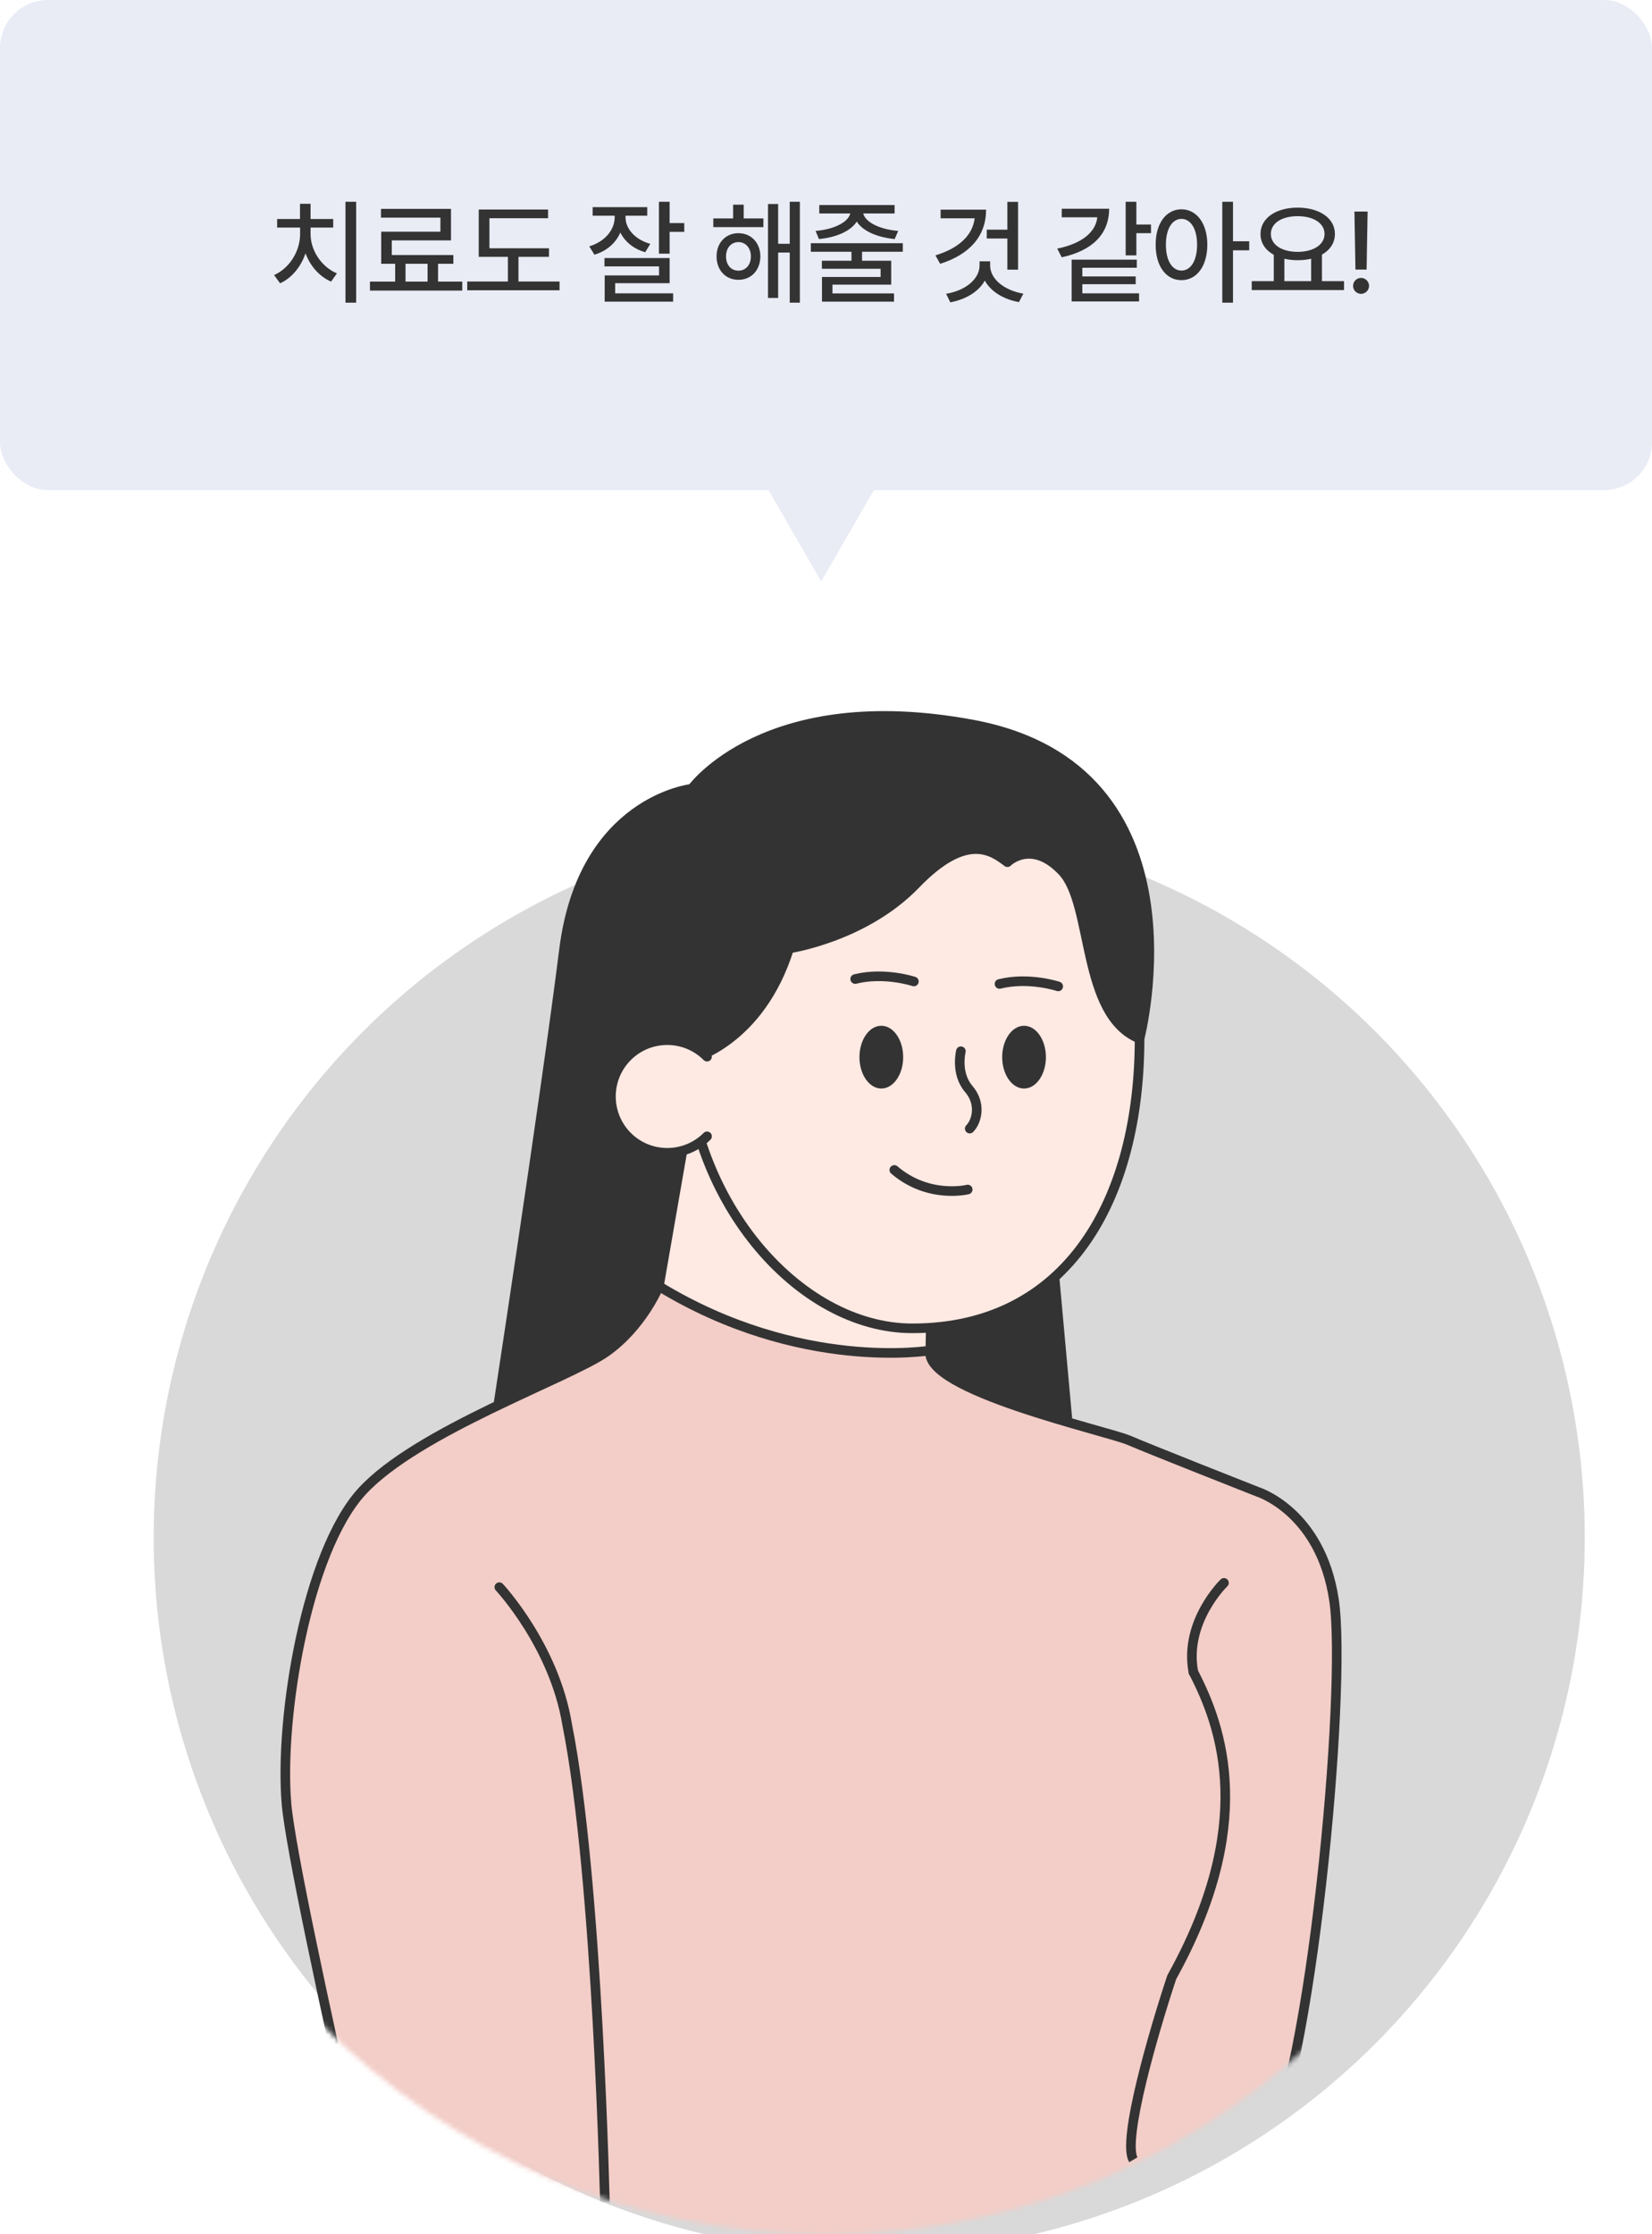
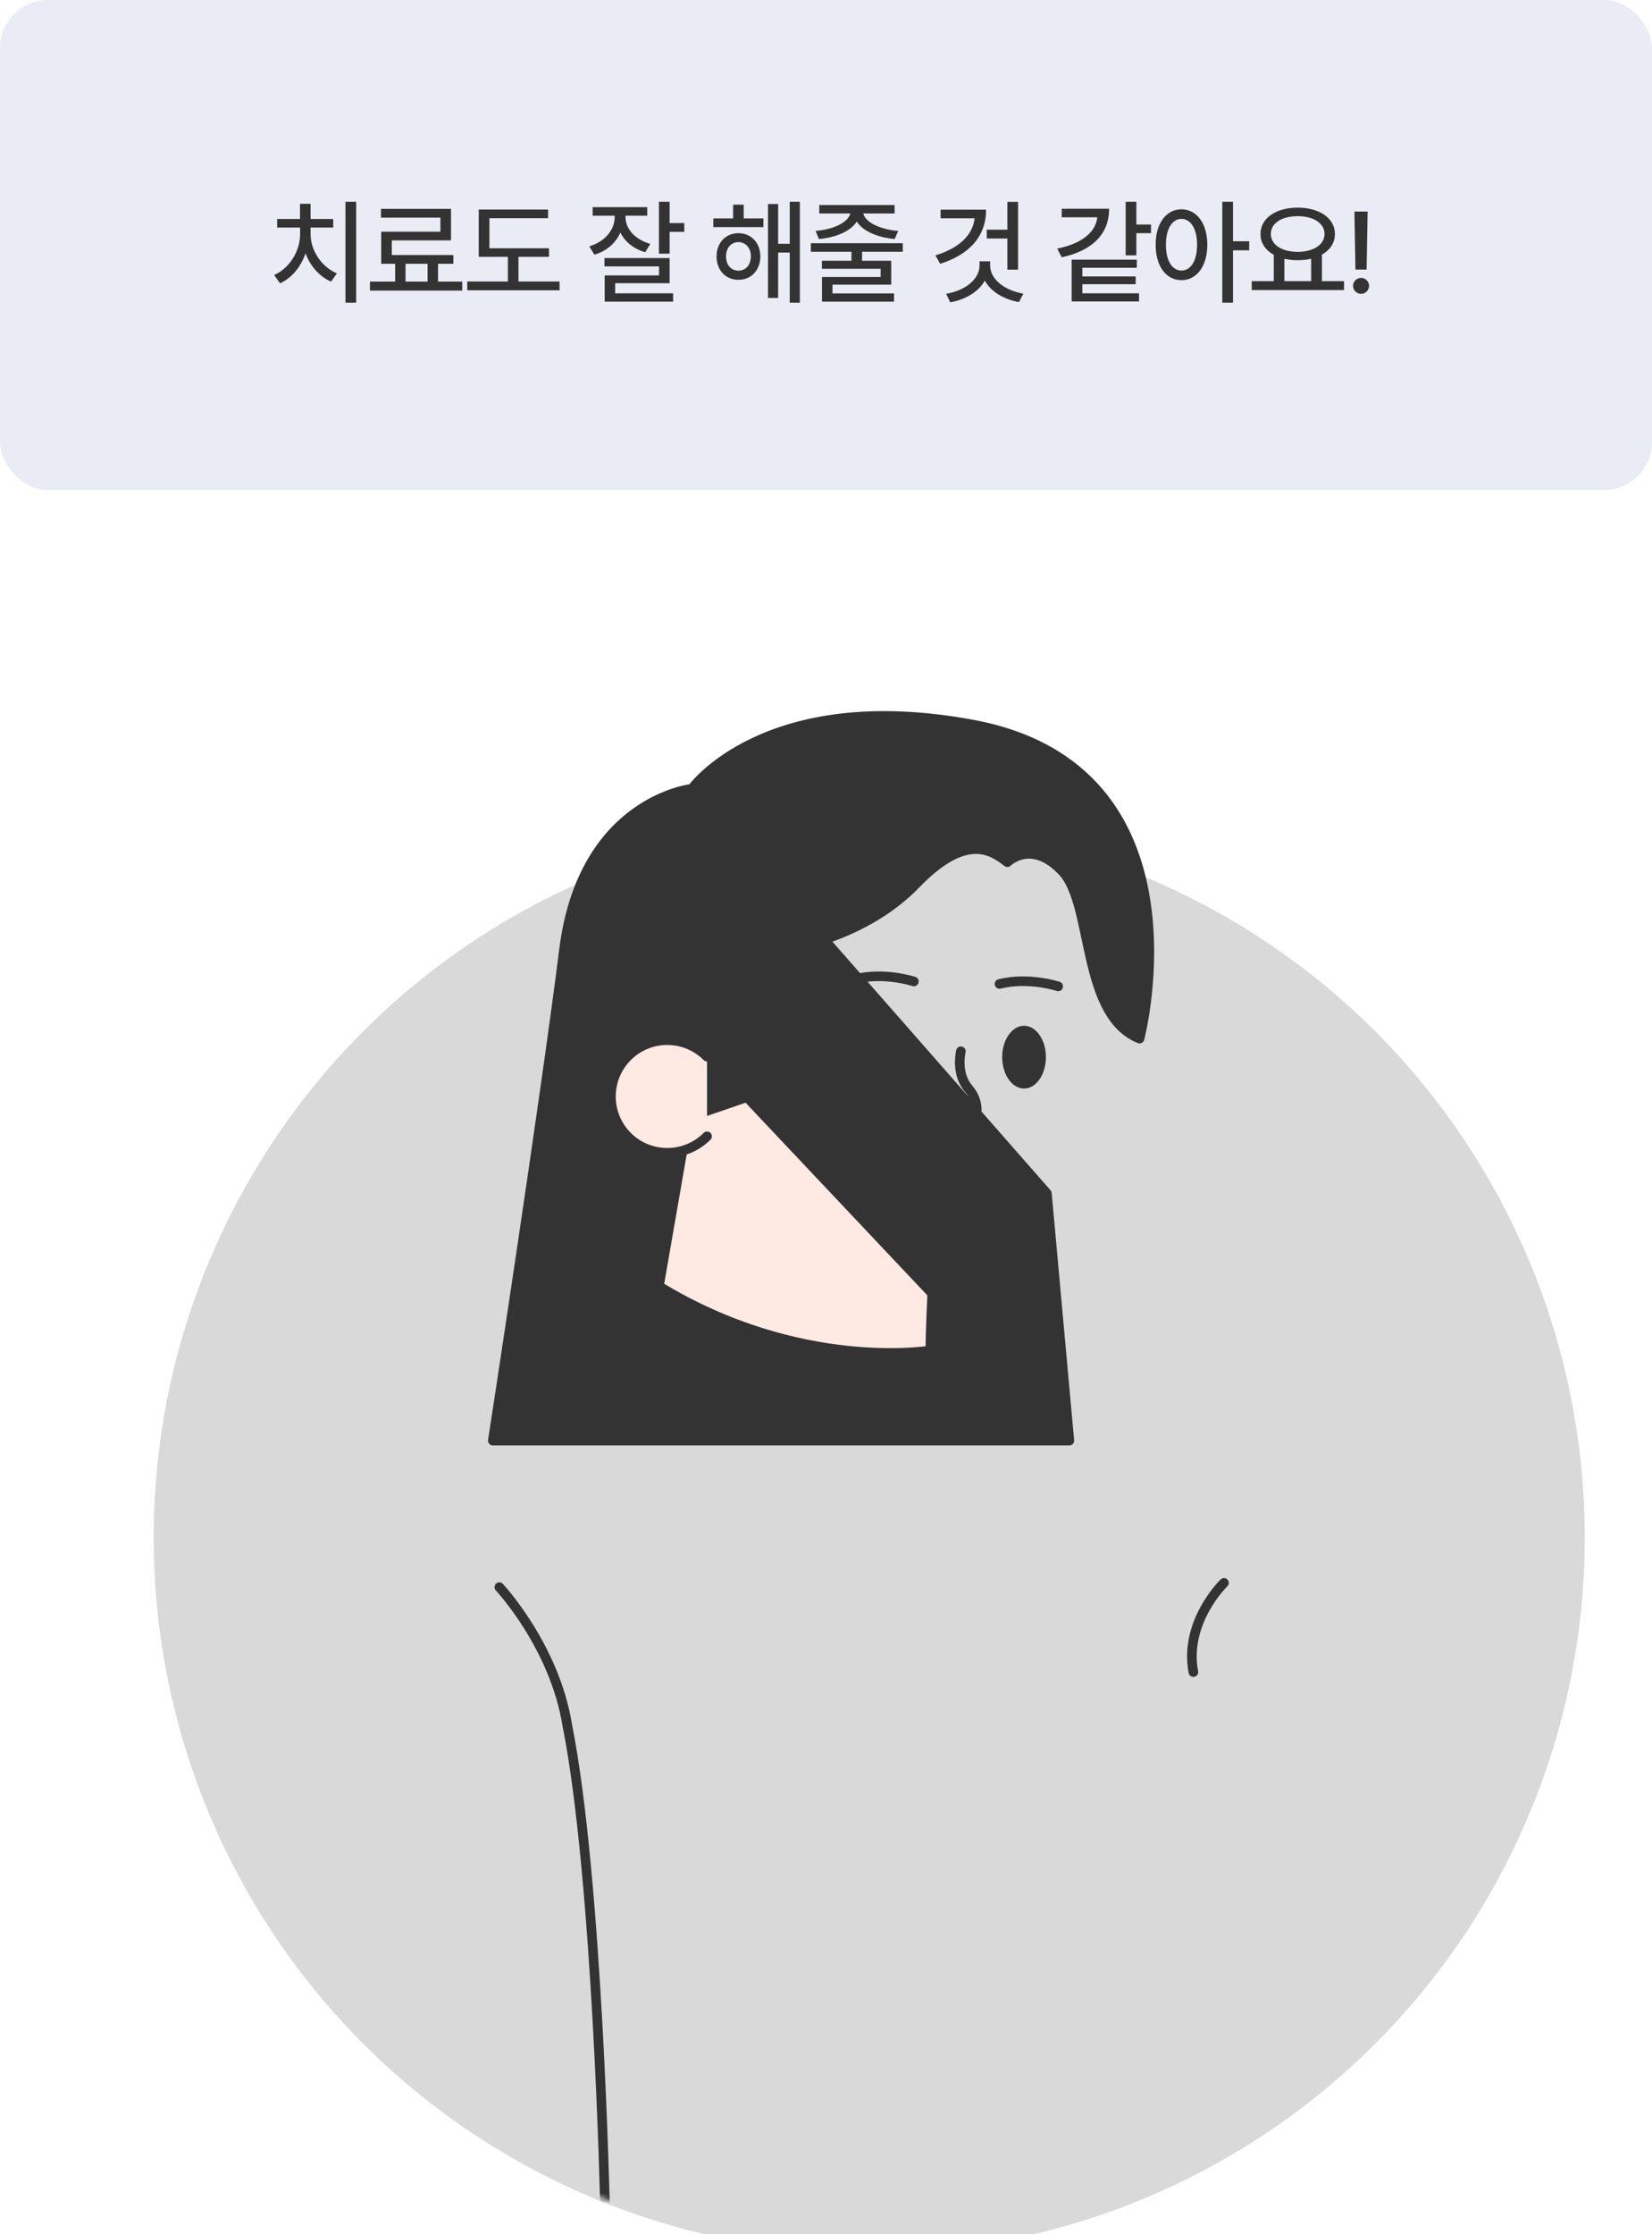
<svg xmlns="http://www.w3.org/2000/svg" width="344" height="465" viewBox="0 0 344 465" fill="none">
  <g filter="url(#filter0_i_841_371)">
    <circle cx="172" cy="316" r="149" fill="#D9D9D9" />
  </g>
  <mask id="mask0_841_371" style="mask-type:alpha" maskUnits="userSpaceOnUse" x="23" y="136" width="298" height="329">
    <path d="M321 314.859C321 397.78 254.29 465 172 465C89.71 465 23 397.78 23 314.859C23 231.939 89.71 136 172 136C254.29 136 321 231.939 321 314.859Z" fill="#D9D9D9" />
  </mask>
  <g mask="url(#mask0_841_371)">
    <path d="M144.078 164.159C144.078 164.159 121.343 166.526 117.44 197.704C113.537 228.883 102.624 299.82 102.624 299.82H222.673L217.996 248.375L144.078 164.159Z" fill="#333333" stroke="#333333" stroke-width="2" stroke-linecap="round" stroke-linejoin="round" />
-     <path d="M137.205 267.686C137.205 267.686 133.769 276.095 126.122 281.443C118.487 286.791 86.773 297.874 75.314 310.471C63.856 323.079 58.121 357.455 59.657 375.411C61.193 393.367 88.196 507.954 88.196 507.954C88.196 507.954 173.004 535.071 241.38 507.954L238.809 460.208C238.809 460.208 253.704 463.269 263.251 448.362C272.821 433.467 280.564 351.503 277.782 333.001C275 314.5 261.851 310.471 261.851 310.471C261.851 310.471 239.792 301.785 235.111 299.772C230.429 297.76 191.945 289.28 193.736 281.056L137.205 267.686Z" fill="#F3CDC7" stroke="#333333" stroke-width="2" stroke-linecap="round" stroke-linejoin="round" />
-     <path d="M249.387 347.538C249.132 347.048 248.528 346.858 248.038 347.113C247.548 347.368 247.358 347.972 247.613 348.462L249.387 347.538ZM244 411.5L243.126 411.014L243.081 411.096L243.051 411.184L244 411.5ZM247.613 348.462C250.655 354.3 253.839 362.148 254.125 372.403C254.411 382.656 251.802 395.397 243.126 411.014L244.874 411.986C253.698 396.103 256.422 383.011 256.125 372.347C255.827 361.685 252.511 353.533 249.387 347.538L247.613 348.462ZM243.051 411.184C241.212 416.701 238.603 425.229 236.753 432.89C235.828 436.718 235.087 440.354 234.729 443.301C234.55 444.773 234.464 446.1 234.505 447.207C234.545 448.276 234.707 449.288 235.142 450.014L236.857 448.986C236.693 448.712 236.541 448.13 236.504 447.133C236.468 446.173 236.542 444.961 236.715 443.542C237.059 440.708 237.78 437.157 238.697 433.36C240.53 425.771 243.121 417.299 244.949 411.816L243.051 411.184Z" fill="#333333" />
    <path d="M194.123 269.211C194.123 269.211 193.736 277.233 193.736 281.056C193.736 281.056 166.62 285.642 137.205 267.686L143.316 232.547L155.537 228.348L194.123 269.222V269.211Z" fill="#FFE9E3" stroke="#333333" stroke-width="2" stroke-linecap="round" stroke-linejoin="round" />
-     <path d="M237.295 216.15C237.295 249.525 222.389 276.459 189.958 276.459C166.233 276.459 142.622 249.525 142.622 216.15C142.622 182.775 163.104 160.131 189.958 160.131C216.813 160.131 237.295 182.787 237.295 216.161V216.15Z" fill="#FFE9E3" stroke="#333333" stroke-width="2" stroke-miterlimit="10" />
    <path d="M144.078 220.315C144.078 220.315 158.211 216.878 164.321 197.397C164.321 197.397 179.979 195.11 190.675 184.027C201.372 172.944 206.72 177.154 209.781 179.441C209.781 179.441 214.742 174.48 221.24 181.353C227.737 188.226 225.074 211.234 237.295 216.161C237.295 216.161 251.963 159.983 202.521 150.8C159.36 142.778 144.078 164.17 144.078 164.17C144.078 164.17 130.708 168.369 127.647 180.215C124.586 192.06 132.233 221.475 132.233 221.475L144.078 220.326V220.315Z" fill="#333333" stroke="#333333" stroke-width="2" stroke-linecap="round" stroke-linejoin="round" />
    <path d="M147.23 219.916C142.656 215.342 135.225 215.342 130.651 219.916C126.076 224.491 126.076 231.921 130.651 236.496C135.225 241.07 142.656 241.07 147.23 236.496" fill="#FFE9E3" />
    <path d="M147.23 219.916C142.656 215.342 135.225 215.342 130.651 219.916C126.076 224.491 126.076 231.921 130.651 236.496C135.225 241.07 142.656 241.07 147.23 236.496" stroke="#333333" stroke-width="2" stroke-linecap="round" stroke-linejoin="round" />
    <path d="M183.518 226.55C181.004 226.55 178.966 223.626 178.966 220.019C178.966 216.412 181.004 213.487 183.518 213.487C186.032 213.487 188.07 216.412 188.07 220.019C188.07 223.626 186.032 226.55 183.518 226.55Z" fill="#333333" />
    <path d="M213.24 226.55C210.726 226.55 208.688 223.626 208.688 220.019C208.688 216.412 210.726 213.487 213.24 213.487C215.754 213.487 217.792 216.412 217.792 220.019C217.792 223.626 215.754 226.55 213.24 226.55Z" fill="#333333" />
    <path d="M200.086 218.79C200.086 218.79 198.937 223.387 201.702 226.607C204.467 229.828 203.318 233.514 201.929 234.891" stroke="#333333" stroke-width="2" stroke-linecap="round" stroke-linejoin="round" />
    <path d="M220.352 205.294C220.352 205.294 214.241 203.257 208.131 204.782" stroke="#333333" stroke-width="2" stroke-linecap="round" stroke-linejoin="round" />
    <path d="M190.3 204.27C190.3 204.27 184.189 202.233 178.079 203.758" stroke="#333333" stroke-width="2" stroke-linecap="round" stroke-linejoin="round" />
    <path d="M201.508 247.568C201.508 247.568 193.361 249.604 186.226 243.494" stroke="#333333" stroke-width="2" stroke-linecap="round" stroke-linejoin="round" />
    <path d="M103.978 330.327C103.978 330.327 115.437 342.548 118.111 358.98C124.5 391 126 460 126 460" stroke="#333333" stroke-width="2" stroke-linecap="round" stroke-linejoin="round" />
    <path d="M254.871 329.436C254.871 329.436 246.5 337.5 248.5 348" stroke="#333333" stroke-width="2" stroke-linecap="round" stroke-linejoin="round" />
  </g>
  <rect width="344" height="102" rx="10" fill="#E9EBF5" />
-   <path d="M171 121L153.679 91L188.321 91L171 121Z" fill="#E9EBF5" />
  <path d="M74.164 41.992V62.992H71.938V41.992H74.164ZM57.078 57.25C60.324 55.797 62.48 52.258 62.492 48.742V47.359H57.711V45.578H62.469V42.414H64.672V45.578H69.383V47.359H64.672V48.742C64.684 52.094 66.887 55.516 70.156 56.898L68.938 58.609C66.512 57.555 64.59 55.363 63.617 52.715C62.668 55.527 60.758 57.859 58.32 58.961L57.078 57.25ZM96.254 58.609V60.484H77.036V58.609H82.286V54.906H79.379V48.227H91.707V45.297H79.332V43.469H93.911V50.031H81.582V53.078H94.403V54.906H91.215V58.609H96.254ZM84.442 58.609H89.036V54.906H84.442V58.609ZM114.313 51.672V53.453H107.962V58.586H116.517V60.414H97.298V58.586H105.759V53.453H99.688V43.609H114.126V45.414H101.915V51.672H114.313ZM130.252 45.156C130.228 47.57 132.185 49.844 135.408 50.758L134.353 52.492C131.928 51.801 130.123 50.301 129.174 48.391C128.248 50.559 126.361 52.234 123.783 53.008L122.705 51.273C125.998 50.277 127.99 47.828 128.002 45.18V44.898H123.408V43.117H134.775V44.898H130.252V45.156ZM125.869 55.445V53.711H139.439V58.938H128.096V61.047H140.166V62.781H125.916V57.32H137.236V55.445H125.869ZM137.213 52.797V41.992H139.439V46.422H142.486V48.25H139.439V52.797H137.213ZM158.964 45.461V47.266H148.534V45.461H152.659V42.602H154.862V45.461H158.964ZM149.214 53.359C149.202 50.535 151.124 48.531 153.761 48.531C156.421 48.531 158.319 50.535 158.331 53.359C158.319 56.23 156.421 58.246 153.761 58.234C151.124 58.246 149.202 56.23 149.214 53.359ZM151.183 53.359C151.171 55.141 152.249 56.336 153.761 56.336C155.272 56.336 156.362 55.141 156.362 53.359C156.362 51.613 155.272 50.395 153.761 50.383C152.249 50.395 151.171 51.613 151.183 53.359ZM159.925 62.008V42.461H162.034V50.734H164.448V41.992H166.558V62.992H164.448V52.562H162.034V62.008H159.925ZM187.992 50.617V52.398H179.507V54.273H185.577V59.242H173.343V61.07H186.163V62.781H171.163V57.648H183.374V55.938H171.14V54.273H177.304V52.398H168.843V50.617H187.992ZM169.827 48.062C173.624 47.746 176.601 46.281 177.058 44.43H170.601V42.672H186.281V44.43H179.753C180.199 46.27 183.21 47.746 187.031 48.062L186.304 49.75C182.695 49.41 179.671 48.109 178.406 46.117C177.14 48.109 174.14 49.41 170.531 49.75L169.827 48.062ZM211.992 42.016V56.125H209.766V49.633H205.477V47.805H209.766V42.016H211.992ZM194.789 53.148C199.735 51.648 202.535 48.93 202.957 45.438H195.867V43.633H205.336C205.336 49.117 201.926 52.961 195.774 54.906L194.789 53.148ZM197.016 61.141C200.965 60.508 203.965 58.117 203.977 55.258V54.391H206.18V55.258C206.18 58.094 209.145 60.438 213.094 61.117L212.18 62.875C208.992 62.301 206.332 60.707 205.067 58.398C203.789 60.719 201.094 62.324 197.883 62.922L197.016 61.141ZM236.626 41.992V46.727H239.673V48.531H236.626V53.148H234.4V41.992H236.626ZM220.15 51.742C225.435 50.676 228.189 48.203 228.493 45.227H221.087V43.445H230.954C230.954 48.801 227.333 52.211 221.087 53.547L220.15 51.742ZM223.15 62.734V54.039H236.72V55.727H225.376V57.531H236.486V59.148H225.376V61.047H237.189V62.734H223.15ZM246.013 43.562C249.154 43.574 251.392 46.434 251.404 50.922C251.392 55.457 249.154 58.316 246.013 58.305C242.873 58.316 240.635 55.457 240.646 50.922C240.635 46.434 242.873 43.574 246.013 43.562ZM242.779 50.922C242.767 54.262 244.103 56.312 246.013 56.312C247.959 56.312 249.271 54.262 249.271 50.922C249.271 47.629 247.959 45.566 246.013 45.555C244.103 45.566 242.767 47.629 242.779 50.922ZM254.521 62.992V41.992H256.748V50.219H260.123V52.094H256.748V62.992H254.521ZM279.869 58.516V60.367H260.651V58.516H265.244V53.031C263.522 52.082 262.467 50.582 262.479 48.695C262.467 45.391 265.713 43.223 270.213 43.211C274.725 43.223 277.971 45.391 277.971 48.695C277.971 50.547 276.963 52.035 275.276 52.984V58.516H279.869ZM264.635 48.695C264.635 50.945 266.92 52.41 270.213 52.422C273.483 52.41 275.803 50.945 275.815 48.695C275.803 46.434 273.483 44.992 270.213 44.992C266.92 44.992 264.635 46.434 264.635 48.695ZM267.447 58.516H273.026V53.852C272.17 54.051 271.221 54.156 270.213 54.156C269.229 54.156 268.291 54.051 267.447 53.852V58.516ZM284.78 44.031L284.569 56.102H282.249L282.038 44.031H284.78ZM281.757 59.5C281.745 58.586 282.507 57.836 283.421 57.836C284.323 57.836 285.073 58.586 285.085 59.5C285.073 60.414 284.323 61.152 283.421 61.164C282.507 61.152 281.745 60.414 281.757 59.5Z" fill="#333333" />
  <defs>
    <filter id="filter0_i_841_371" x="23" y="167" width="307" height="302" filterUnits="userSpaceOnUse" color-interpolation-filters="sRGB">
      <feFlood flood-opacity="0" result="BackgroundImageFix" />
      <feBlend mode="normal" in="SourceGraphic" in2="BackgroundImageFix" result="shape" />
      <feColorMatrix in="SourceAlpha" type="matrix" values="0 0 0 0 0 0 0 0 0 0 0 0 0 0 0 0 0 0 127 0" result="hardAlpha" />
      <feMorphology radius="2" operator="erode" in="SourceAlpha" result="effect1_innerShadow_841_371" />
      <feOffset dx="9" dy="4" />
      <feGaussianBlur stdDeviation="5.8" />
      <feComposite in2="hardAlpha" operator="arithmetic" k2="-1" k3="1" />
      <feColorMatrix type="matrix" values="0 0 0 0 0 0 0 0 0 0 0 0 0 0 0 0 0 0 0.05 0" />
      <feBlend mode="normal" in2="shape" result="effect1_innerShadow_841_371" />
    </filter>
  </defs>
</svg>